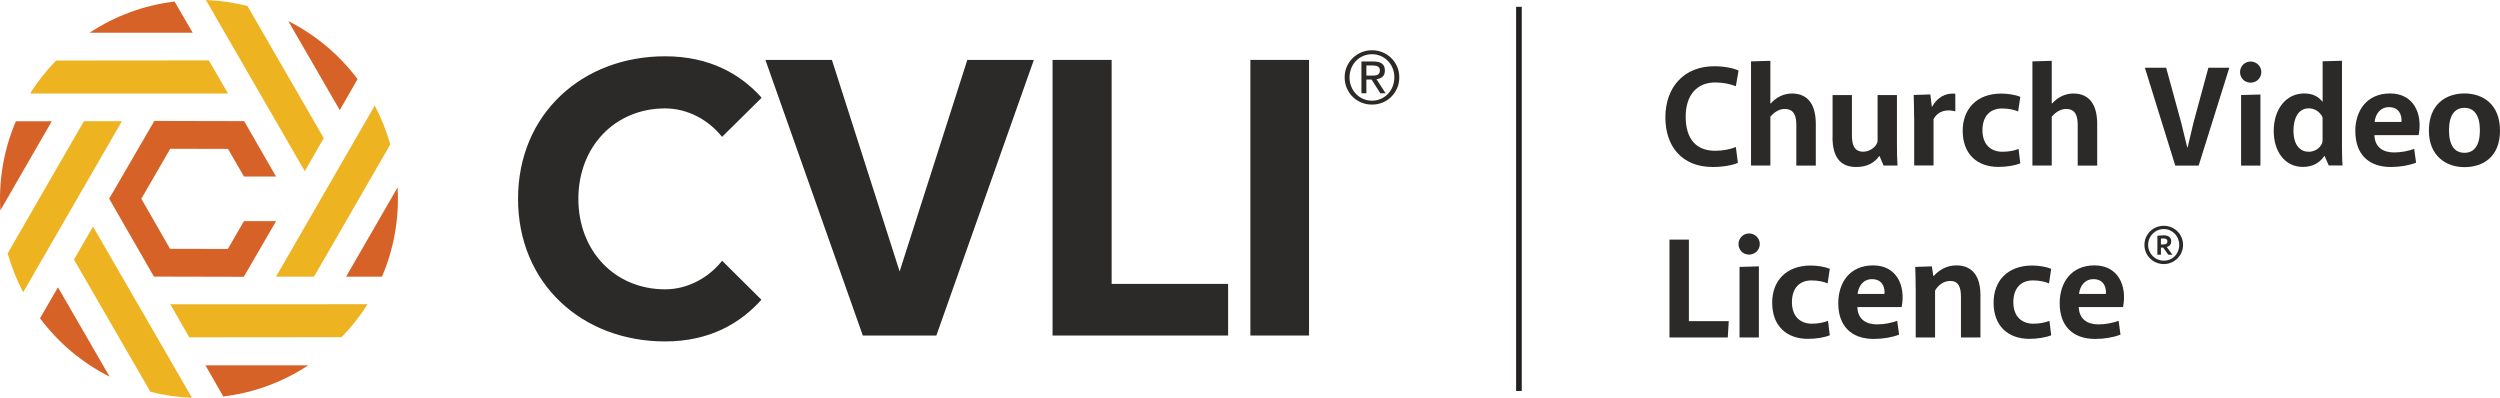
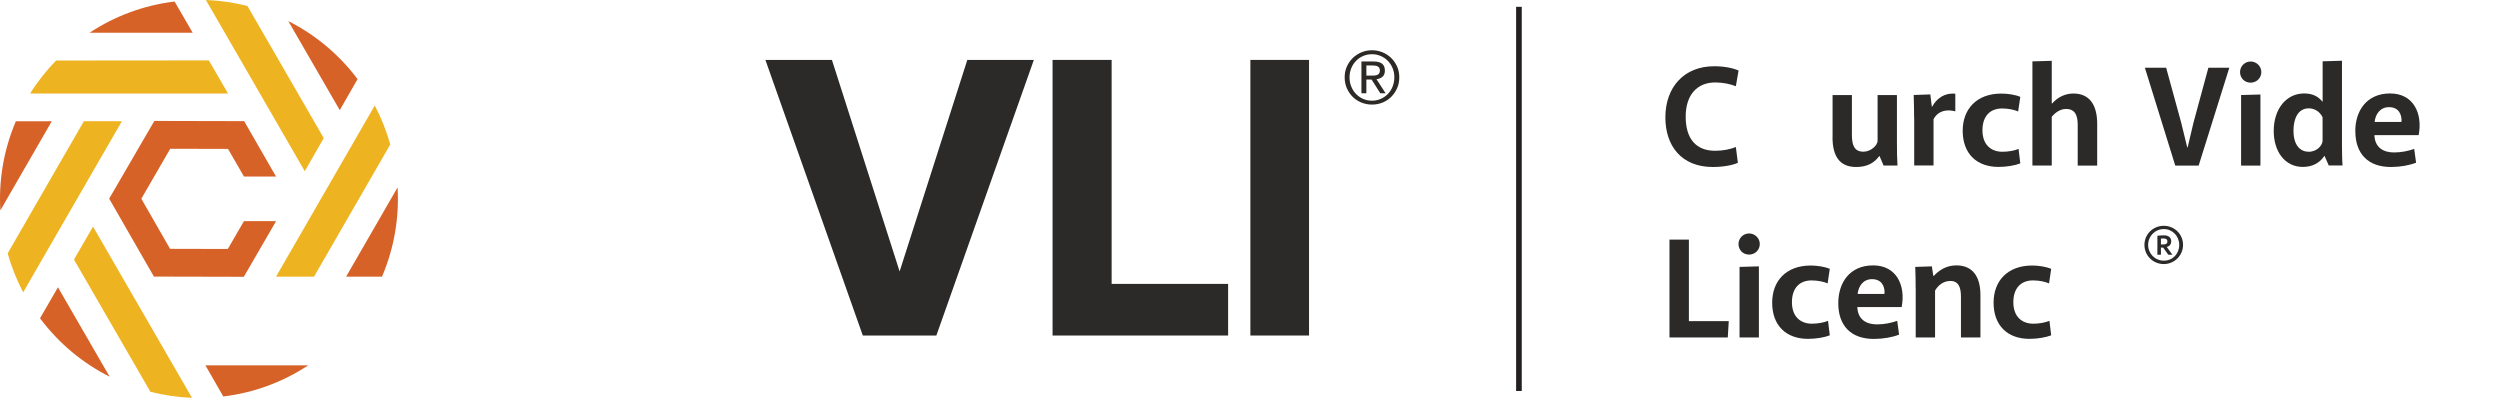
<svg xmlns="http://www.w3.org/2000/svg" id="Layer_1" data-name="Layer 1" viewBox="0 0 359.29 57.17">
  <defs>
    <style>
      .cls-1 {
        fill: #eeb320;
      }

      .cls-2 {
        fill: #231f20;
      }

      .cls-3 {
        fill: #2d2a26;
      }

      .cls-4 {
        isolation: isolate;
      }

      .cls-5 {
        fill: #2c2a29;
      }

      .cls-6 {
        fill: #d76227;
      }
    </style>
  </defs>
  <g>
    <g>
      <g>
        <g>
-           <path class="cls-5" d="M109.42,43.08c-3,3.36-7.42,5.99-13.83,5.99-11.94,0-21.14-8.31-21.14-20.49s9.2-20.49,21.14-20.49c6.43,0,10.87,2.59,13.87,5.96l-5.69,5.62c-1.89-2.38-4.88-4.09-8.18-4.09-7.24,0-12.47,5.52-12.47,13s5.23,13,12.47,13c3.31,0,6.31-1.72,8.19-4.11l5.64,5.6h0Z" />
          <path class="cls-5" d="M151.27,48.22V8.61h8.49v32.19h16.74v7.42h-25.23Z" />
          <path class="cls-5" d="M179.7,48.22V8.61h8.43v39.61h-8.43Z" />
          <path class="cls-5" d="M124,48.22l-14-39.61h9.56l9.73,30.4,9.73-30.4h9.56l-14.01,39.61s-10.57,0-10.57,0Z" />
        </g>
        <g>
          <path class="cls-1" d="M46.53,19.85L35.56.86c-1.95-.49-3.95-.79-5.97-.86l2.72,4.71,11.49,19.89,2.73-4.76h0Z" />
          <path class="cls-1" d="M24.87,52.46l-11.5-19.89-2.74,4.73,10.99,19.01c1.95.49,3.95.79,5.97.86l-2.72-4.71Z" />
          <path class="cls-1" d="M32.63,13.19l-2.62-4.51-21.95.02c-1.4,1.44-2.66,3.02-3.73,4.74h28.43l-.13-.23v-.02Z" />
-           <path class="cls-1" d="M47.38,43.73h-22.9l2.72,4.75,21.89-.02c1.4-1.44,2.66-3.02,3.73-4.74h-5.44Z" />
          <path class="cls-1" d="M45.13,39.76l10.96-19c-.55-1.93-1.29-3.81-2.23-5.6l-2.72,4.72-11.47,19.88h5.47,0Z" />
          <path class="cls-1" d="M12.05,17.43L1.1,36.41c.55,1.93,1.29,3.81,2.23,5.6l2.72-4.72,11.47-19.87h-5.47Z" />
        </g>
        <g>
          <path class="cls-6" d="M51.39,11.37c-2.7-3.59-6.13-6.41-9.96-8.34l7.4,12.8s2.56-4.46,2.56-4.46Z" />
          <path class="cls-6" d="M5.75,45.74c2.71,3.62,6.15,6.46,10.01,8.4l-7.43-12.85-2.58,4.45Z" />
          <path class="cls-6" d="M25.09.22c-4.47.54-8.62,2.11-12.21,4.48h14.81L25.09.22Z" />
          <path class="cls-6" d="M29.53,52.52l2.56,4.46c4.47-.54,8.63-2.11,12.21-4.48h-14.78v.02h.01Z" />
          <path class="cls-6" d="M54.9,39.76c1.77-4.15,2.49-8.53,2.24-12.83l-7.4,12.83h5.16Z" />
          <path class="cls-6" d="M2.28,17.43C.51,21.57-.2,25.95.05,30.24l7.39-12.81H2.28Z" />
          <polygon class="cls-6" points="35.06 31.78 32.74 35.78 24.44 35.76 20.31 28.56 24.47 21.38 32.77 21.4 35.06 25.37 39.67 25.37 35.09 17.41 22.18 17.38 15.69 28.55 22.12 39.75 35.04 39.78 39.68 31.78 35.06 31.78" />
        </g>
      </g>
      <path class="cls-3" d="M193.56,9.57c.21-.47.49-.88.85-1.23.36-.35.78-.62,1.25-.82.48-.2.98-.3,1.52-.3s1.04.1,1.52.3c.47.2.89.47,1.24.82.36.35.64.76.85,1.23.21.47.31.99.31,1.54s-.1,1.09-.31,1.56c-.21.48-.49.89-.85,1.25-.35.35-.77.63-1.24.82s-.98.29-1.52.29-1.04-.1-1.52-.29c-.48-.2-.9-.47-1.25-.82-.36-.35-.64-.77-.85-1.25s-.31-1-.31-1.56.1-1.06.31-1.54ZM194.2,12.44c.16.41.39.76.68,1.06s.63.54,1.02.71.82.26,1.28.26.87-.09,1.26-.26.73-.41,1.02-.71c.29-.3.52-.65.68-1.06.16-.41.25-.85.25-1.33s-.08-.9-.25-1.31c-.16-.4-.39-.75-.68-1.05s-.63-.53-1.02-.7-.81-.26-1.26-.26-.89.09-1.28.26-.74.4-1.02.7-.52.65-.68,1.05c-.16.4-.25.84-.25,1.31s.08.93.25,1.33ZM197.43,8.84c.54,0,.95.11,1.21.32.26.22.39.54.39.98,0,.41-.12.71-.35.9-.23.19-.52.3-.86.34l1.31,2.02h-.76l-1.25-1.97h-.75v1.97h-.71v-4.57h1.77ZM197.11,10.87c.16,0,.31,0,.45-.02.14-.01.27-.04.38-.09s.2-.12.27-.22.1-.24.1-.42c0-.15-.03-.28-.09-.37s-.14-.16-.23-.21-.2-.08-.32-.1c-.12-.02-.24-.03-.36-.03h-.94v1.45h.74,0Z" />
    </g>
    <rect class="cls-2" x="217.89" y=".98" width=".81" height="55.21" />
    <g>
      <path class="cls-5" d="M239.34,16.89c0-4.41,2.72-7.37,7.02-7.37,1.52,0,2.8.29,3.5.62l-.39,2.25c-.82-.31-1.81-.54-2.97-.54-2.53,0-4.24,1.71-4.24,4.92s1.52,4.9,4.24,4.9c1.05,0,2.18-.21,2.97-.54l.29,2.27c-.72.33-2.08.6-3.6.6-4.57,0-6.82-3.11-6.82-7.11h0Z" />
-       <path class="cls-5" d="M251.65,8.82l2.78-.08v6.14h.04c.84-.93,1.89-1.44,3.07-1.44,2.27,0,3.42,1.57,3.42,4.37v5.99h-2.8v-5.85c0-1.34-.35-2.29-1.69-2.29-.85,0-1.57.56-2.04,1.11v7.02h-2.78v-14.97h0Z" />
      <path class="cls-5" d="M263.37,19.72v-6.06h2.78v5.77c0,1.46.37,2.37,1.65,2.37,1.05,0,2.04-.89,2.04-1.59v-6.55h2.78v6.9c0,1.24.02,2.31.08,3.23h-2l-.58-1.36h-.04c-.7.95-1.69,1.57-3.32,1.57-2.29,0-3.4-1.44-3.4-4.28,0,0,.01,0,.01,0Z" />
      <path class="cls-5" d="M275.09,16.95c0-1.3-.04-2.33-.06-3.3l2.39-.08.21,1.75h.06c.66-1.22,1.85-2.02,3.32-1.85v2.53c-1.28-.33-2.47-.08-3.13,1.13v6.65h-2.78v-6.84h-.01Z" />
      <path class="cls-5" d="M282.07,18.79c0-3.11,2-5.34,5.54-5.34.93,0,2,.16,2.74.47l-.31,2.1c-.52-.23-1.36-.43-2.31-.43-1.71,0-2.82,1.09-2.82,3.13,0,2.16,1.32,3.09,2.86,3.09.91,0,1.73-.16,2.33-.41l.25,2.08c-.72.29-1.94.51-3.13.51-3.11,0-5.15-1.87-5.15-5.21h0Z" />
      <path class="cls-5" d="M292.09,8.82l2.78-.08v6.14h.04c.84-.93,1.89-1.44,3.07-1.44,2.27,0,3.42,1.57,3.42,4.37v5.99h-2.8v-5.85c0-1.34-.35-2.29-1.69-2.29-.85,0-1.57.56-2.04,1.11v7.02h-2.78v-14.97h0Z" />
      <path class="cls-5" d="M308.26,9.73h3.05l2.16,7.89.87,3.56h.06l.84-3.56,2.14-7.89h3.01l-4.41,14.07h-3.36l-4.37-14.07h0Z" />
      <path class="cls-5" d="M321.93,10.36c0-.84.68-1.52,1.52-1.52s1.54.68,1.54,1.52-.68,1.52-1.54,1.52-1.52-.66-1.52-1.52ZM322.08,13.66l2.78-.08v10.22h-2.78v-10.13h0Z" />
      <path class="cls-5" d="M326.77,18.83c0-3.19,1.81-5.4,4.37-5.4,1.28,0,2.06.47,2.62,1.17h.04v-5.79l2.78-.08v12.13c0,.76.02,2.2.08,2.92h-1.98l-.6-1.36h-.04c-.66.99-1.69,1.57-3.09,1.57-2.55,0-4.18-2.18-4.18-5.17h0ZM333.79,20.23v-3.38c-.47-.97-1.34-1.28-1.98-1.28-1.61,0-2.2,1.59-2.2,3.19,0,2.31,1.13,3.05,2.18,3.05,1.24,0,2-.97,2-1.59h0Z" />
      <path class="cls-5" d="M338.49,18.87c0-2.97,1.65-5.44,5.01-5.44s4.7,2.88,4.1,5.99h-6.36c.06,1.77,1.28,2.49,2.82,2.49,1.11,0,2.1-.23,2.9-.51l.27,1.98c-.99.39-2.31.62-3.62.62-3.27,0-5.11-1.9-5.11-5.13h-.01ZM345.12,17.53c.02-.08.02-.14.02-.23,0-.84-.39-1.9-1.81-1.9-1.26,0-1.94,1.01-2.06,2.12h3.85Z" />
-       <path class="cls-5" d="M349.07,18.77c0-3.81,2.47-5.34,5.11-5.34s5.11,1.54,5.11,5.34-2.47,5.25-5.11,5.25-5.11-1.61-5.11-5.25ZM356.4,18.73c0-2.2-.85-3.23-2.22-3.23s-2.22,1.03-2.22,3.23.84,3.23,2.22,3.23,2.22-1.03,2.22-3.23Z" />
    </g>
  </g>
  <g>
    <path class="cls-5" d="M239.92,34.43h2.8v11.72h5.73l-.14,2.35h-8.38v-14.07h0Z" />
    <path class="cls-5" d="M249.85,35.07c0-.84.68-1.52,1.52-1.52s1.54.68,1.54,1.52-.68,1.52-1.54,1.52-1.52-.66-1.52-1.52ZM250,38.36l2.78-.08v10.22h-2.78v-10.13h0Z" />
    <path class="cls-5" d="M254.69,43.49c0-3.11,2-5.33,5.54-5.33.93,0,2,.17,2.74.47l-.31,2.1c-.51-.23-1.36-.43-2.31-.43-1.71,0-2.82,1.09-2.82,3.13,0,2.16,1.32,3.09,2.86,3.09.91,0,1.73-.17,2.33-.41l.25,2.08c-.72.29-1.94.51-3.13.51-3.11,0-5.15-1.88-5.15-5.21h0Z" />
    <path class="cls-5" d="M264.19,43.58c0-2.97,1.65-5.44,5.01-5.44s4.7,2.88,4.1,5.99h-6.37c.06,1.77,1.28,2.49,2.82,2.49,1.11,0,2.1-.23,2.91-.51l.27,1.98c-.99.39-2.31.62-3.63.62-3.28,0-5.11-1.9-5.11-5.13h0ZM270.82,42.24c.02-.08.02-.14.02-.23,0-.84-.39-1.89-1.81-1.89-1.26,0-1.94,1.01-2.06,2.12h3.85Z" />
    <path class="cls-5" d="M275.31,41.47c0-1.15-.02-2.16-.06-3.11l2.39-.08.21,1.38h.06c.7-.76,1.75-1.52,3.25-1.52,2.27,0,3.46,1.52,3.46,4.26v6.1h-2.8v-5.87c0-1.34-.35-2.25-1.52-2.25-.97,0-1.73.58-2.2,1.38v6.74h-2.78v-7.02h-.01Z" />
    <path class="cls-5" d="M286.51,43.49c0-3.11,2-5.33,5.54-5.33.93,0,2,.17,2.74.47l-.31,2.1c-.51-.23-1.36-.43-2.31-.43-1.71,0-2.82,1.09-2.82,3.13,0,2.16,1.32,3.09,2.86,3.09.91,0,1.73-.17,2.33-.41l.25,2.08c-.72.29-1.94.51-3.13.51-3.11,0-5.15-1.88-5.15-5.21h0Z" />
-     <path class="cls-5" d="M296.01,43.58c0-2.97,1.65-5.44,5.01-5.44s4.7,2.88,4.1,5.99h-6.37c.06,1.77,1.28,2.49,2.82,2.49,1.11,0,2.1-.23,2.91-.51l.27,1.98c-.99.39-2.31.62-3.63.62-3.28,0-5.11-1.9-5.11-5.13h0ZM302.64,42.24c.02-.08.02-.14.02-.23,0-.84-.39-1.89-1.81-1.89-1.26,0-1.94,1.01-2.06,2.12h3.85Z" />
  </g>
  <g class="cls-4">
    <g class="cls-4">
      <g class="cls-4">
        <path class="cls-5" d="M308.19,35.19c0-1.52,1.23-2.74,2.78-2.74s2.77,1.22,2.77,2.74-1.23,2.76-2.77,2.76-2.78-1.22-2.78-2.76ZM313.19,35.2c0-1.27-.97-2.28-2.22-2.28s-2.25,1.02-2.25,2.27.98,2.27,2.26,2.27,2.21-.99,2.21-2.26ZM310.05,33.88c.3-.02.63-.06.93-.06.72,0,1.06.35,1.06.86,0,.38-.2.69-.63.81v.02l.8,1.1h-.59l-.74-1.03h-.32v1.03h-.51v-2.74ZM310.93,35.13c.35,0,.56-.13.56-.43,0-.28-.17-.43-.54-.43-.17,0-.27,0-.39.01v.85h.37Z" />
      </g>
    </g>
  </g>
</svg>